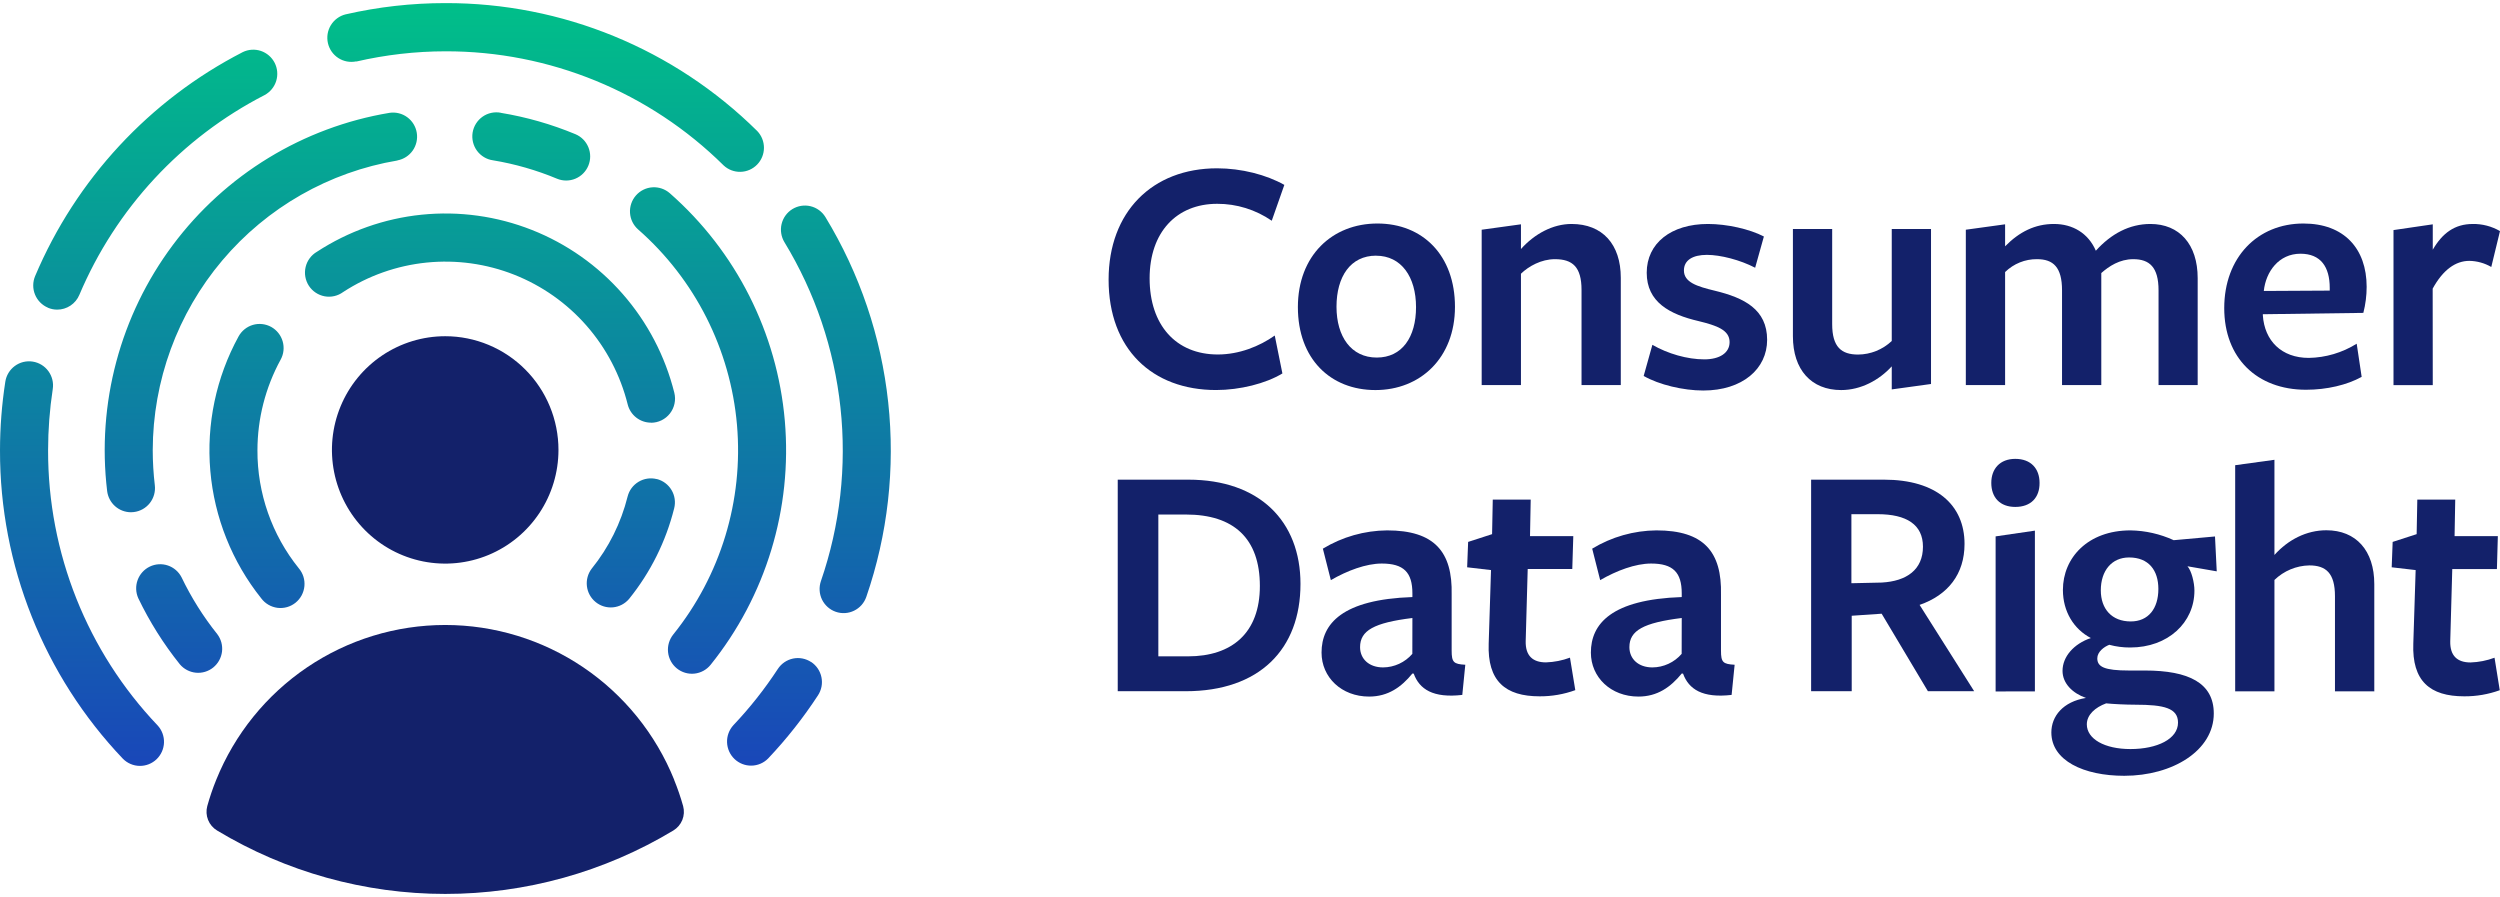
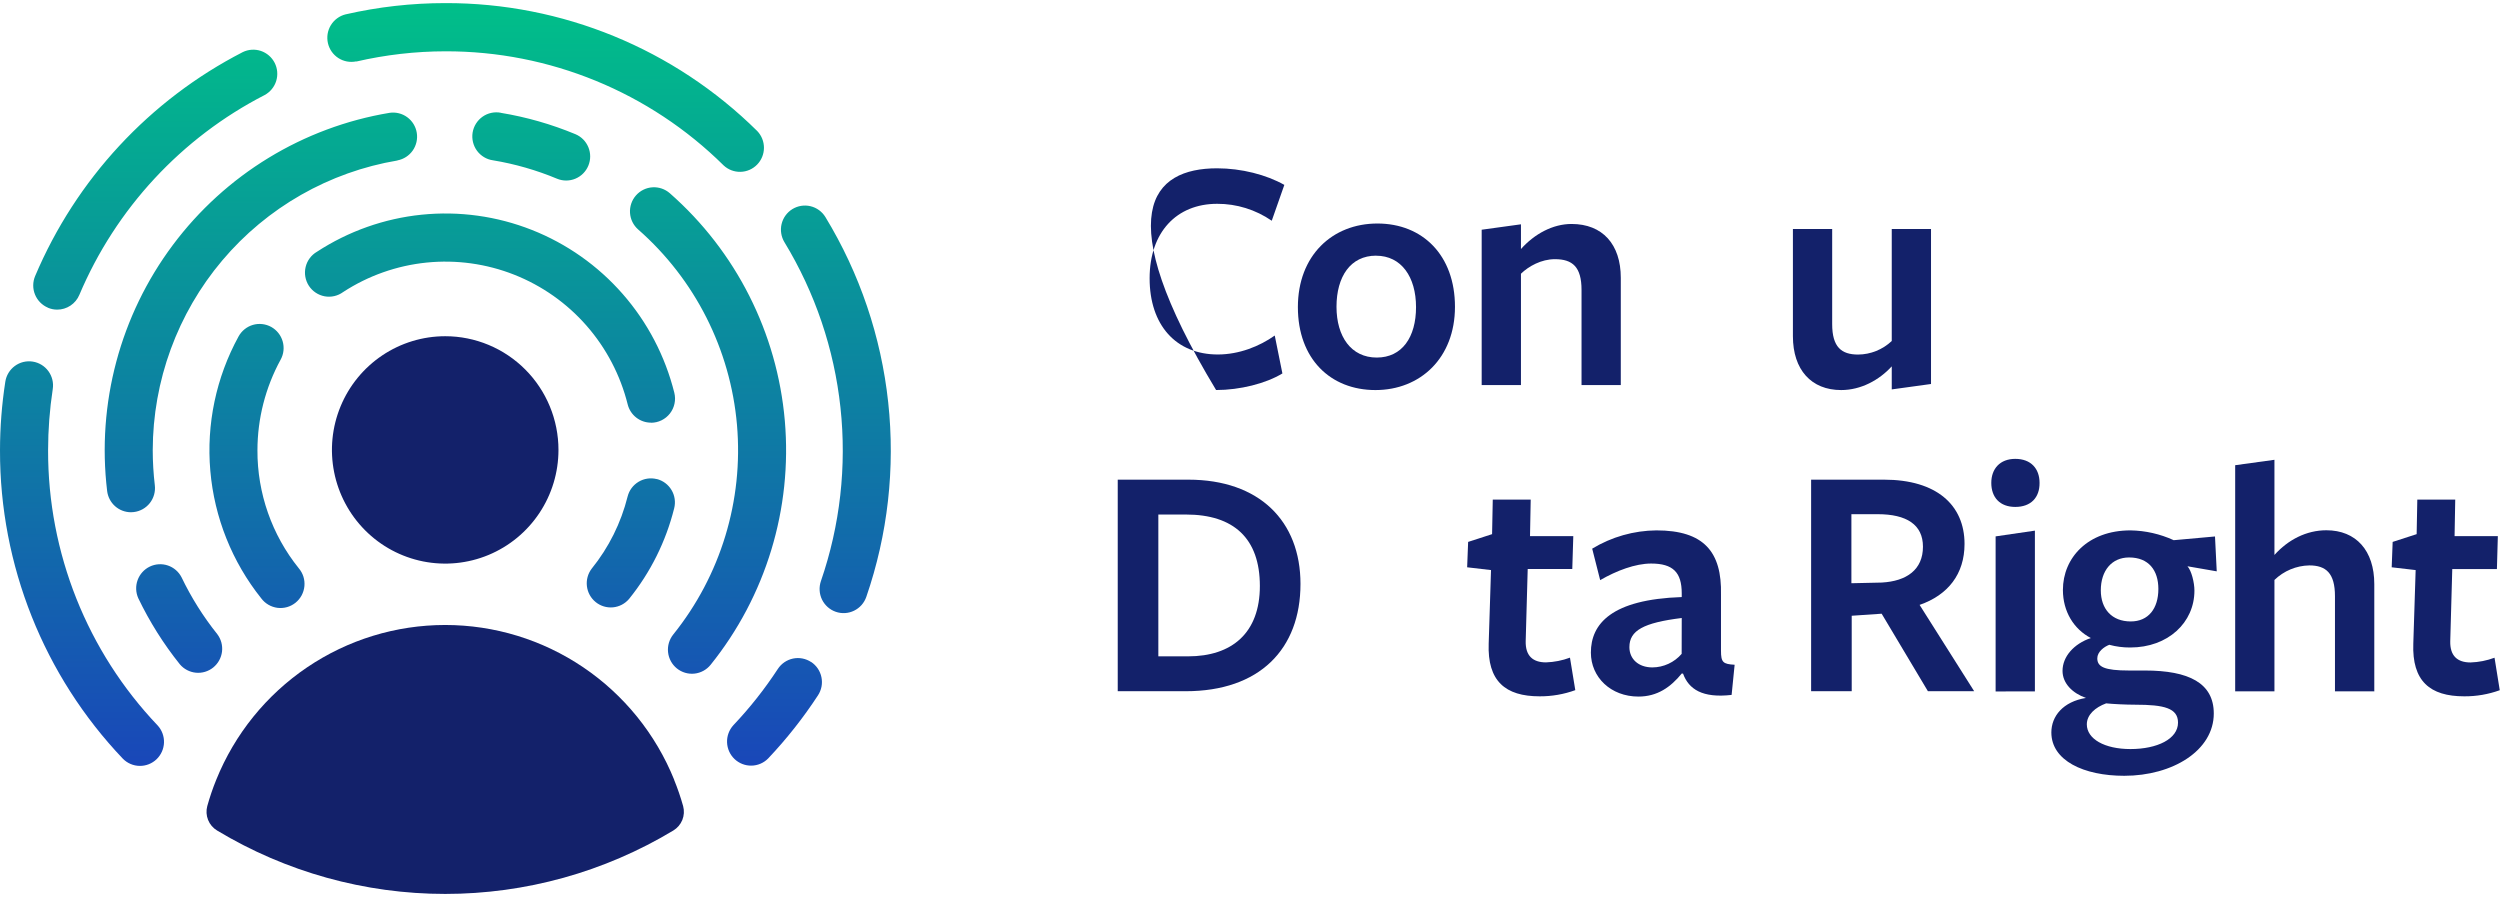
<svg xmlns="http://www.w3.org/2000/svg" width="170" height="61" viewBox="0 0 170 61" fill="none">
-   <path d="M86.479 15.01C85.383 14.256 84.091 13.854 82.768 13.859C80.007 13.859 78.174 15.79 78.174 18.926C78.174 22.102 79.961 24.105 82.812 24.105C84.262 24.105 85.642 23.552 86.683 22.816L87.203 25.394C86.071 26.084 84.306 26.522 82.695 26.522C78.35 26.522 75.385 23.737 75.385 19.018C75.385 14.414 78.351 11.445 82.763 11.445C84.415 11.445 86.113 11.882 87.335 12.573L86.479 15.01Z" fill="#13216A" />
+   <path d="M86.479 15.01C85.383 14.256 84.091 13.854 82.768 13.859C80.007 13.859 78.174 15.79 78.174 18.926C78.174 22.102 79.961 24.105 82.812 24.105C84.262 24.105 85.642 23.552 86.683 22.816L87.203 25.394C86.071 26.084 84.306 26.522 82.695 26.522C75.385 14.414 78.351 11.445 82.763 11.445C84.415 11.445 86.113 11.882 87.335 12.573L86.479 15.01Z" fill="#13216A" />
  <path d="M93.529 26.524C90.473 26.524 88.256 24.406 88.256 20.884C88.256 17.385 90.587 15.199 93.665 15.199C96.741 15.199 98.938 17.362 98.938 20.861C98.938 24.339 96.585 26.524 93.529 26.524ZM93.574 17.385C91.832 17.385 90.882 18.812 90.882 20.861C90.882 22.887 91.877 24.314 93.619 24.314C95.339 24.314 96.29 22.933 96.29 20.884C96.29 18.835 95.294 17.388 93.574 17.388V17.385Z" fill="#13216A" />
  <path d="M107.544 26.186V19.718C107.544 18.15 106.933 17.624 105.734 17.624C104.805 17.624 103.945 18.107 103.425 18.613V26.186H100.754V15.621L103.425 15.253V16.934C104.353 15.898 105.598 15.23 106.865 15.23C108.969 15.23 110.214 16.611 110.214 18.89V26.186H107.544Z" fill="#13216A" />
-   <path d="M115.82 26.555C114.462 26.555 112.81 26.163 111.77 25.565L112.362 23.448C113.403 24.051 114.735 24.437 115.892 24.437C116.934 24.437 117.612 24 117.612 23.263C117.612 22.434 116.73 22.135 115.509 21.836C113.539 21.376 111.977 20.547 111.977 18.545C111.977 16.542 113.63 15.23 116.141 15.23C117.431 15.23 118.971 15.575 119.944 16.082L119.35 18.206C118.332 17.676 116.997 17.331 116.069 17.331C115.095 17.331 114.507 17.699 114.507 18.39C114.507 19.195 115.389 19.476 116.612 19.77C118.605 20.253 120.165 21.037 120.165 23.109C120.165 25.082 118.49 26.555 115.82 26.555Z" fill="#13216A" />
  <path d="M124.588 15.57V22.038C124.588 23.607 125.222 24.11 126.353 24.11C127.202 24.103 128.016 23.775 128.639 23.189V15.57H131.309V26.112L128.639 26.48V24.912C127.779 25.855 126.534 26.524 125.199 26.524C123.163 26.524 121.918 25.142 121.918 22.863V15.57H124.588Z" fill="#13216A" />
-   <path d="M146.781 26.186V19.741C146.781 18.173 146.17 17.624 145.061 17.624C144.133 17.624 143.408 18.107 142.888 18.567V26.186H140.218V19.741C140.218 18.173 139.624 17.624 138.52 17.624C137.71 17.615 136.931 17.929 136.347 18.499V26.186H133.676V15.621L136.347 15.253V16.749C137.32 15.76 138.385 15.23 139.67 15.23C140.938 15.23 142 15.852 142.517 17.049C143.557 15.898 144.802 15.23 146.228 15.23C148.197 15.23 149.442 16.611 149.442 18.913V26.186H146.781Z" fill="#13216A" />
-   <path d="M153.873 21.441C153.986 23.168 155.14 24.337 156.996 24.337C158.147 24.318 159.273 23.985 160.255 23.372L160.593 25.627C159.598 26.179 158.221 26.503 156.814 26.503C153.464 26.503 151.248 24.338 151.248 20.953C151.248 17.501 153.511 15.199 156.633 15.199C159.395 15.199 160.932 16.903 160.932 19.504C160.932 20.102 160.856 20.697 160.707 21.276L153.873 21.368V21.441ZM158.422 19.761V19.577C158.422 18.15 157.811 17.253 156.431 17.253C154.96 17.253 154.076 18.472 153.939 19.786L158.422 19.761Z" fill="#13216A" />
-   <path d="M165.428 26.187H162.758V15.645L165.428 15.254V16.98C166.083 15.852 166.922 15.231 168.144 15.231C168.794 15.219 169.434 15.386 169.999 15.714L169.407 18.154C168.951 17.89 168.438 17.747 167.913 17.739C166.984 17.739 166.125 18.343 165.422 19.627L165.428 26.187Z" fill="#13216A" />
  <path d="M80.624 47.003H76.006V32.617H80.804C85.626 32.617 88.433 35.425 88.433 39.706C88.433 44.148 85.646 47.003 80.624 47.003ZM80.647 34.988H78.767V44.632H80.784C83.771 44.632 85.671 43.044 85.671 39.845C85.67 36.598 83.883 34.988 80.647 34.988Z" fill="#13216A" />
-   <path d="M96.043 45.799C95.296 46.719 94.391 47.367 93.1 47.367C91.223 47.367 89.865 46.056 89.865 44.375C89.865 42.418 91.269 40.762 96.043 40.6V40.347C96.043 38.92 95.451 38.321 93.96 38.321C92.894 38.321 91.607 38.804 90.498 39.449L89.955 37.309C91.278 36.508 92.784 36.079 94.323 36.066C97.537 36.066 98.781 37.514 98.712 40.44V44.238C98.712 45.042 98.848 45.158 99.64 45.203L99.436 47.254C97.444 47.484 96.516 46.863 96.133 45.806L96.043 45.799ZM96.043 42.024C93.434 42.346 92.485 42.876 92.485 44.004C92.485 44.808 93.096 45.384 94.048 45.384C94.424 45.382 94.796 45.299 95.14 45.14C95.483 44.982 95.79 44.751 96.039 44.463L96.043 42.024Z" fill="#13216A" />
  <path d="M104.693 47.35C102.363 47.35 101.136 46.315 101.231 43.759L101.389 38.765L99.766 38.576L99.833 36.85L101.462 36.322L101.508 33.973H104.088L104.041 36.459H106.984L106.915 38.692H103.884L103.747 43.594C103.724 44.585 104.221 45.042 105.127 45.042C105.684 45.024 106.234 44.915 106.758 44.72L107.12 46.93C106.341 47.213 105.52 47.355 104.693 47.35Z" fill="#13216A" />
  <path d="M114.358 45.799C113.61 46.719 112.705 47.367 111.415 47.367C109.537 47.367 108.18 46.056 108.18 44.375C108.18 42.418 109.583 40.762 114.358 40.6V40.347C114.358 38.92 113.765 38.321 112.275 38.321C111.208 38.321 109.922 38.804 108.812 39.449L108.269 37.309C109.592 36.508 111.099 36.079 112.638 36.066C115.852 36.066 117.096 37.514 117.027 40.44V44.238C117.027 45.042 117.162 45.158 117.955 45.203L117.75 47.254C115.76 47.484 114.831 46.863 114.447 45.806L114.358 45.799ZM114.358 42.024C111.756 42.346 110.799 42.876 110.799 44.004C110.799 44.808 111.41 45.384 112.362 45.384C112.739 45.382 113.111 45.299 113.454 45.14C113.797 44.982 114.104 44.751 114.353 44.463L114.358 42.024Z" fill="#13216A" />
  <path d="M125.917 47.003H123.156V32.617H128.111C131.686 32.617 133.588 34.344 133.588 36.99C133.588 39.041 132.457 40.466 130.532 41.133L134.244 47.003H131.098L127.953 41.732L125.916 41.871L125.917 47.003ZM127.954 39.614C129.651 39.522 130.761 38.74 130.761 37.174C130.761 35.678 129.651 34.965 127.682 34.965H125.895V39.66L127.954 39.614Z" fill="#13216A" />
  <path d="M137.039 34.471C135.997 34.471 135.408 33.827 135.408 32.837C135.408 31.872 136.002 31.203 137.039 31.203C138.106 31.203 138.69 31.87 138.69 32.837C138.699 33.827 138.106 34.471 137.039 34.471ZM135.702 47.018V36.474L138.373 36.083V47.016L135.702 47.018Z" fill="#13216A" />
  <path d="M140.252 45.618C140.252 44.653 141.021 43.777 142.176 43.386C141.021 42.783 140.278 41.589 140.278 40.116C140.278 37.93 141.975 36.066 144.872 36.066C145.887 36.082 146.888 36.309 147.813 36.733L150.62 36.48L150.738 38.851L148.747 38.506C149.019 38.805 149.221 39.611 149.221 40.163C149.221 42.327 147.434 44.03 144.854 44.03C144.374 44.033 143.895 43.971 143.431 43.846C143.069 43.984 142.616 44.328 142.616 44.766C142.616 45.342 143.09 45.595 144.765 45.595H145.852C148.84 45.595 150.537 46.447 150.537 48.518C150.537 51.028 147.753 52.754 144.448 52.754C141.688 52.754 139.492 51.718 139.492 49.808C139.492 48.703 140.285 47.712 141.846 47.46C140.928 47.138 140.252 46.469 140.252 45.618ZM141.904 49.255C141.904 50.245 143.104 50.936 144.87 50.936C146.702 50.936 148.105 50.245 148.105 49.139C148.105 48.15 147.156 47.92 145.209 47.92C144.553 47.92 143.648 47.874 143.217 47.828C142.47 48.104 141.904 48.607 141.904 49.255ZM144.891 42.258C146.09 42.258 146.769 41.383 146.769 40.048C146.769 38.782 146.112 37.907 144.778 37.907C143.6 37.907 142.855 38.805 142.855 40.141C142.855 41.406 143.6 42.258 144.891 42.258Z" fill="#13216A" />
  <path d="M158.778 47.01V40.542C158.778 38.974 158.167 38.448 157.035 38.448C156.15 38.464 155.304 38.817 154.662 39.437V47.01H151.992V31.634L154.662 31.266V37.737C155.591 36.702 156.836 36.058 158.193 36.058C160.21 36.058 161.452 37.438 161.452 39.717V47.013L158.778 47.01Z" fill="#13216A" />
  <path d="M167.567 47.35C165.237 47.35 164.009 46.315 164.105 43.759L164.264 38.765L162.635 38.576L162.701 36.85L164.332 36.322L164.377 33.973H166.956L166.911 36.459H169.853L169.79 38.697H166.754L166.617 43.599C166.594 44.59 167.092 45.047 167.998 45.047C168.555 45.029 169.105 44.92 169.628 44.725L169.983 46.935C169.208 47.215 168.39 47.356 167.567 47.35Z" fill="#13216A" />
  <path d="M10.723 49.334C11.012 49.65 11.166 50.068 11.152 50.497C11.137 50.926 10.955 51.332 10.646 51.629C10.336 51.925 9.923 52.087 9.496 52.081C9.068 52.075 8.661 51.901 8.359 51.596C2.981 45.95 -0.014 38.436 4.86031e-05 30.624C0.002 29.062 0.122 27.502 0.361 25.958C0.426 25.528 0.66 25.143 1.009 24.886C1.358 24.629 1.795 24.522 2.223 24.588C2.651 24.654 3.035 24.888 3.291 25.239C3.547 25.589 3.654 26.028 3.587 26.457C3.377 27.836 3.271 29.229 3.27 30.624C3.257 37.593 5.927 44.296 10.723 49.334ZM55.154 45.017C54.975 44.899 54.774 44.818 54.563 44.777C54.352 44.737 54.136 44.739 53.927 44.782C53.717 44.826 53.517 44.911 53.34 45.032C53.163 45.153 53.011 45.308 52.893 45.488C52.001 46.852 50.989 48.133 49.868 49.316C49.58 49.633 49.425 50.05 49.44 50.48C49.454 50.909 49.636 51.316 49.946 51.612C50.257 51.908 50.67 52.07 51.098 52.063C51.526 52.057 51.935 51.881 52.235 51.575C53.489 50.249 54.624 48.812 55.623 47.283C55.741 47.103 55.822 46.901 55.863 46.69C55.904 46.478 55.901 46.261 55.858 46.05C55.814 45.838 55.73 45.638 55.609 45.46C55.488 45.282 55.333 45.129 55.154 45.011V45.017ZM56.128 14.76C56.015 14.576 55.869 14.417 55.695 14.29C55.522 14.164 55.325 14.073 55.117 14.023C54.907 13.972 54.692 13.964 54.48 13.998C54.269 14.031 54.065 14.107 53.882 14.219C53.514 14.446 53.249 14.811 53.148 15.234C53.098 15.443 53.09 15.66 53.124 15.873C53.157 16.085 53.232 16.289 53.344 16.473C55.423 19.893 56.724 23.732 57.152 27.716C57.581 31.7 57.127 35.729 55.822 39.516C55.752 39.719 55.722 39.934 55.735 40.149C55.748 40.364 55.802 40.574 55.895 40.768C55.99 40.962 56.12 41.135 56.281 41.278C56.441 41.421 56.627 41.531 56.83 41.601C57.032 41.672 57.248 41.702 57.462 41.689C57.676 41.676 57.885 41.621 58.077 41.527C58.27 41.433 58.443 41.302 58.586 41.141C58.728 40.98 58.837 40.793 58.908 40.59C60.371 36.345 60.88 31.828 60.398 27.362C59.918 22.896 58.46 18.593 56.128 14.76ZM3.253 20.924C3.455 21.011 3.671 21.055 3.889 21.055C4.21 21.055 4.524 20.96 4.792 20.782C5.059 20.604 5.269 20.351 5.394 20.055C7.879 14.181 12.339 9.37 17.997 6.462C18.373 6.258 18.655 5.915 18.782 5.506C18.908 5.096 18.871 4.653 18.676 4.271C18.481 3.89 18.145 3.6 17.74 3.463C17.335 3.327 16.893 3.356 16.509 3.543C10.169 6.803 5.17 12.195 2.387 18.777C2.22 19.176 2.217 19.626 2.38 20.027C2.541 20.429 2.857 20.749 3.253 20.919V20.924ZM24.226 4.185C26.215 3.725 28.247 3.492 30.287 3.489C37.368 3.473 44.169 6.263 49.211 11.252C49.522 11.541 49.934 11.696 50.358 11.685C50.783 11.675 51.185 11.498 51.483 11.194C51.78 10.89 51.946 10.482 51.949 10.056C51.951 9.63 51.788 9.22 51.495 8.913C45.843 3.32 38.221 0.193 30.284 0.211C28 0.21 25.721 0.468 23.494 0.978C23.08 1.083 22.723 1.346 22.499 1.711C22.275 2.077 22.204 2.516 22.299 2.934C22.395 3.353 22.649 3.717 23.009 3.948C23.368 4.18 23.804 4.261 24.223 4.174L24.226 4.185ZM17.506 30.624C17.507 28.468 18.05 26.347 19.083 24.457C19.186 24.269 19.253 24.061 19.276 23.848C19.299 23.634 19.281 23.417 19.221 23.211C19.162 23.004 19.062 22.811 18.928 22.643C18.794 22.475 18.629 22.335 18.442 22.231C18.253 22.127 18.047 22.062 17.834 22.038C17.622 22.014 17.406 22.032 17.2 22.092C16.994 22.152 16.802 22.252 16.635 22.386C16.467 22.521 16.328 22.687 16.224 22.875C14.695 25.665 14.026 28.847 14.302 32.019C14.576 35.19 15.783 38.209 17.768 40.691C17.9 40.867 18.065 41.014 18.255 41.124C18.444 41.234 18.654 41.305 18.87 41.333C19.088 41.36 19.308 41.343 19.518 41.284C19.729 41.224 19.925 41.122 20.096 40.985C20.267 40.847 20.408 40.677 20.512 40.483C20.615 40.29 20.679 40.078 20.7 39.859C20.721 39.64 20.697 39.42 20.632 39.21C20.565 39.001 20.457 38.807 20.315 38.64C18.487 36.37 17.495 33.537 17.506 30.618V30.624ZM44.269 28.747C44.517 28.747 44.762 28.69 44.984 28.581C45.208 28.471 45.403 28.313 45.556 28.116C45.709 27.92 45.815 27.691 45.866 27.447C45.919 27.204 45.914 26.951 45.854 26.709C45.233 24.222 44.032 21.919 42.345 19.992C40.659 18.065 38.539 16.571 36.162 15.633C33.784 14.695 31.218 14.341 28.676 14.599C26.134 14.858 23.691 15.723 21.55 17.121C21.358 17.232 21.191 17.382 21.059 17.561C20.927 17.739 20.833 17.943 20.782 18.159C20.731 18.375 20.724 18.6 20.762 18.819C20.8 19.038 20.882 19.247 21.003 19.433C21.124 19.619 21.282 19.778 21.466 19.901C21.651 20.024 21.858 20.109 22.076 20.149C22.294 20.189 22.518 20.184 22.733 20.134C22.95 20.085 23.153 19.991 23.332 19.86C25.037 18.748 26.983 18.061 29.006 17.855C31.029 17.65 33.073 17.933 34.965 18.679C36.858 19.427 38.545 20.616 39.888 22.15C41.23 23.684 42.188 25.517 42.682 27.497C42.77 27.852 42.975 28.168 43.262 28.393C43.55 28.619 43.904 28.741 44.269 28.741V28.747ZM44.661 32.579C44.453 32.526 44.236 32.515 44.025 32.546C43.812 32.577 43.608 32.65 43.424 32.76C43.24 32.87 43.078 33.016 42.95 33.188C42.822 33.361 42.729 33.557 42.677 33.766C42.229 35.559 41.396 37.233 40.235 38.669C39.976 39.008 39.859 39.436 39.91 39.861C39.96 40.285 40.174 40.673 40.506 40.942C40.836 41.211 41.26 41.339 41.684 41.299C42.108 41.259 42.5 41.054 42.776 40.728C44.233 38.924 45.28 36.822 45.843 34.569C45.897 34.36 45.908 34.143 45.878 33.929C45.848 33.715 45.776 33.51 45.665 33.324C45.556 33.139 45.41 32.977 45.238 32.848C45.065 32.719 44.869 32.626 44.661 32.573V32.579ZM45.548 13.14C45.222 12.854 44.796 12.709 44.364 12.737C43.933 12.765 43.529 12.965 43.244 13.291C42.958 13.618 42.813 14.045 42.841 14.479C42.869 14.913 43.068 15.317 43.394 15.604C47.26 18.995 49.669 23.758 50.115 28.893C50.559 34.028 49.006 39.137 45.78 43.147C45.509 43.486 45.382 43.918 45.428 44.35C45.474 44.782 45.688 45.179 46.026 45.452C46.363 45.724 46.794 45.852 47.224 45.806C47.655 45.76 48.049 45.544 48.322 45.206C52.077 40.537 53.885 34.59 53.368 28.612C52.85 22.634 50.048 17.09 45.548 13.14ZM12.346 39.258C12.151 38.877 11.816 38.588 11.412 38.452C11.009 38.316 10.568 38.344 10.184 38.529C9.8 38.715 9.503 39.044 9.358 39.445C9.212 39.847 9.228 40.29 9.403 40.68C10.172 42.28 11.12 43.787 12.23 45.172C12.505 45.498 12.896 45.703 13.32 45.744C13.743 45.785 14.166 45.658 14.498 45.391C14.83 45.123 15.044 44.736 15.097 44.312C15.148 43.888 15.033 43.461 14.774 43.121C13.821 41.93 13.007 40.634 12.346 39.258ZM27.027 10.906C27.447 10.828 27.82 10.587 28.066 10.236C28.312 9.884 28.41 9.45 28.34 9.026C28.271 8.602 28.038 8.223 27.692 7.97C27.347 7.717 26.916 7.61 26.493 7.672C20.61 8.652 15.33 11.872 11.752 16.662C8.174 21.451 6.574 27.441 7.285 33.385C7.332 33.783 7.523 34.151 7.821 34.418C8.12 34.685 8.505 34.832 8.905 34.833C8.97 34.833 9.035 34.829 9.099 34.82C9.53 34.769 9.921 34.548 10.19 34.207C10.457 33.866 10.579 33.431 10.528 33C10.435 32.21 10.387 31.416 10.386 30.621C10.393 25.892 12.068 21.318 15.114 17.71C18.16 14.103 22.381 11.695 27.027 10.913V10.906ZM34.058 7.668C33.844 7.627 33.624 7.629 33.41 7.675C33.197 7.72 32.995 7.808 32.817 7.933C32.638 8.059 32.485 8.219 32.369 8.404C32.252 8.589 32.175 8.796 32.138 9.012C32.103 9.228 32.112 9.449 32.163 9.662C32.214 9.875 32.307 10.075 32.436 10.252C32.566 10.428 32.73 10.576 32.917 10.688C33.104 10.8 33.312 10.873 33.529 10.902C35.021 11.15 36.479 11.569 37.875 12.151C38.275 12.318 38.724 12.318 39.125 12.151C39.525 11.985 39.843 11.666 40.008 11.264C40.174 10.863 40.174 10.412 40.008 10.01C39.843 9.608 39.525 9.289 39.125 9.123C37.497 8.447 35.797 7.96 34.058 7.673V7.668Z" fill="url(#paint0_linear_9375_8231)" />
  <path d="M37.976 30.594C37.976 32.123 37.524 33.618 36.677 34.889C35.831 36.161 34.628 37.152 33.221 37.737C31.813 38.322 30.266 38.475 28.772 38.177C27.277 37.878 25.904 37.142 24.828 36.061C23.751 34.98 23.018 33.602 22.72 32.102C22.423 30.603 22.575 29.048 23.158 27.636C23.741 26.223 24.728 25.016 25.995 24.166C27.261 23.317 28.751 22.863 30.274 22.863C32.316 22.863 34.275 23.678 35.719 25.128C37.163 26.577 37.976 28.544 37.976 30.594ZM45.845 53.026C44.588 49.915 42.434 47.252 39.66 45.376C36.886 43.501 33.619 42.499 30.274 42.499C26.93 42.499 23.661 43.501 20.888 45.376C18.114 47.252 15.96 49.915 14.704 53.026C14.466 53.61 14.263 54.207 14.094 54.815C14.01 55.127 14.03 55.457 14.15 55.757C14.27 56.056 14.485 56.308 14.761 56.474C19.447 59.296 24.808 60.787 30.274 60.787C35.738 60.787 41.1 59.296 45.787 56.474C46.062 56.308 46.278 56.056 46.398 55.757C46.519 55.458 46.537 55.127 46.453 54.815C46.282 54.207 46.078 53.61 45.839 53.026H45.845Z" fill="#13216A" />
  <defs>
    <linearGradient id="paint0_linear_9375_8231" x1="30.287" y1="0.211" x2="30.287" y2="52.081" gradientUnits="userSpaceOnUse">
      <stop stop-color="#00BF89" />
      <stop offset="1" stop-color="#1947B9" />
    </linearGradient>
  </defs>
</svg>